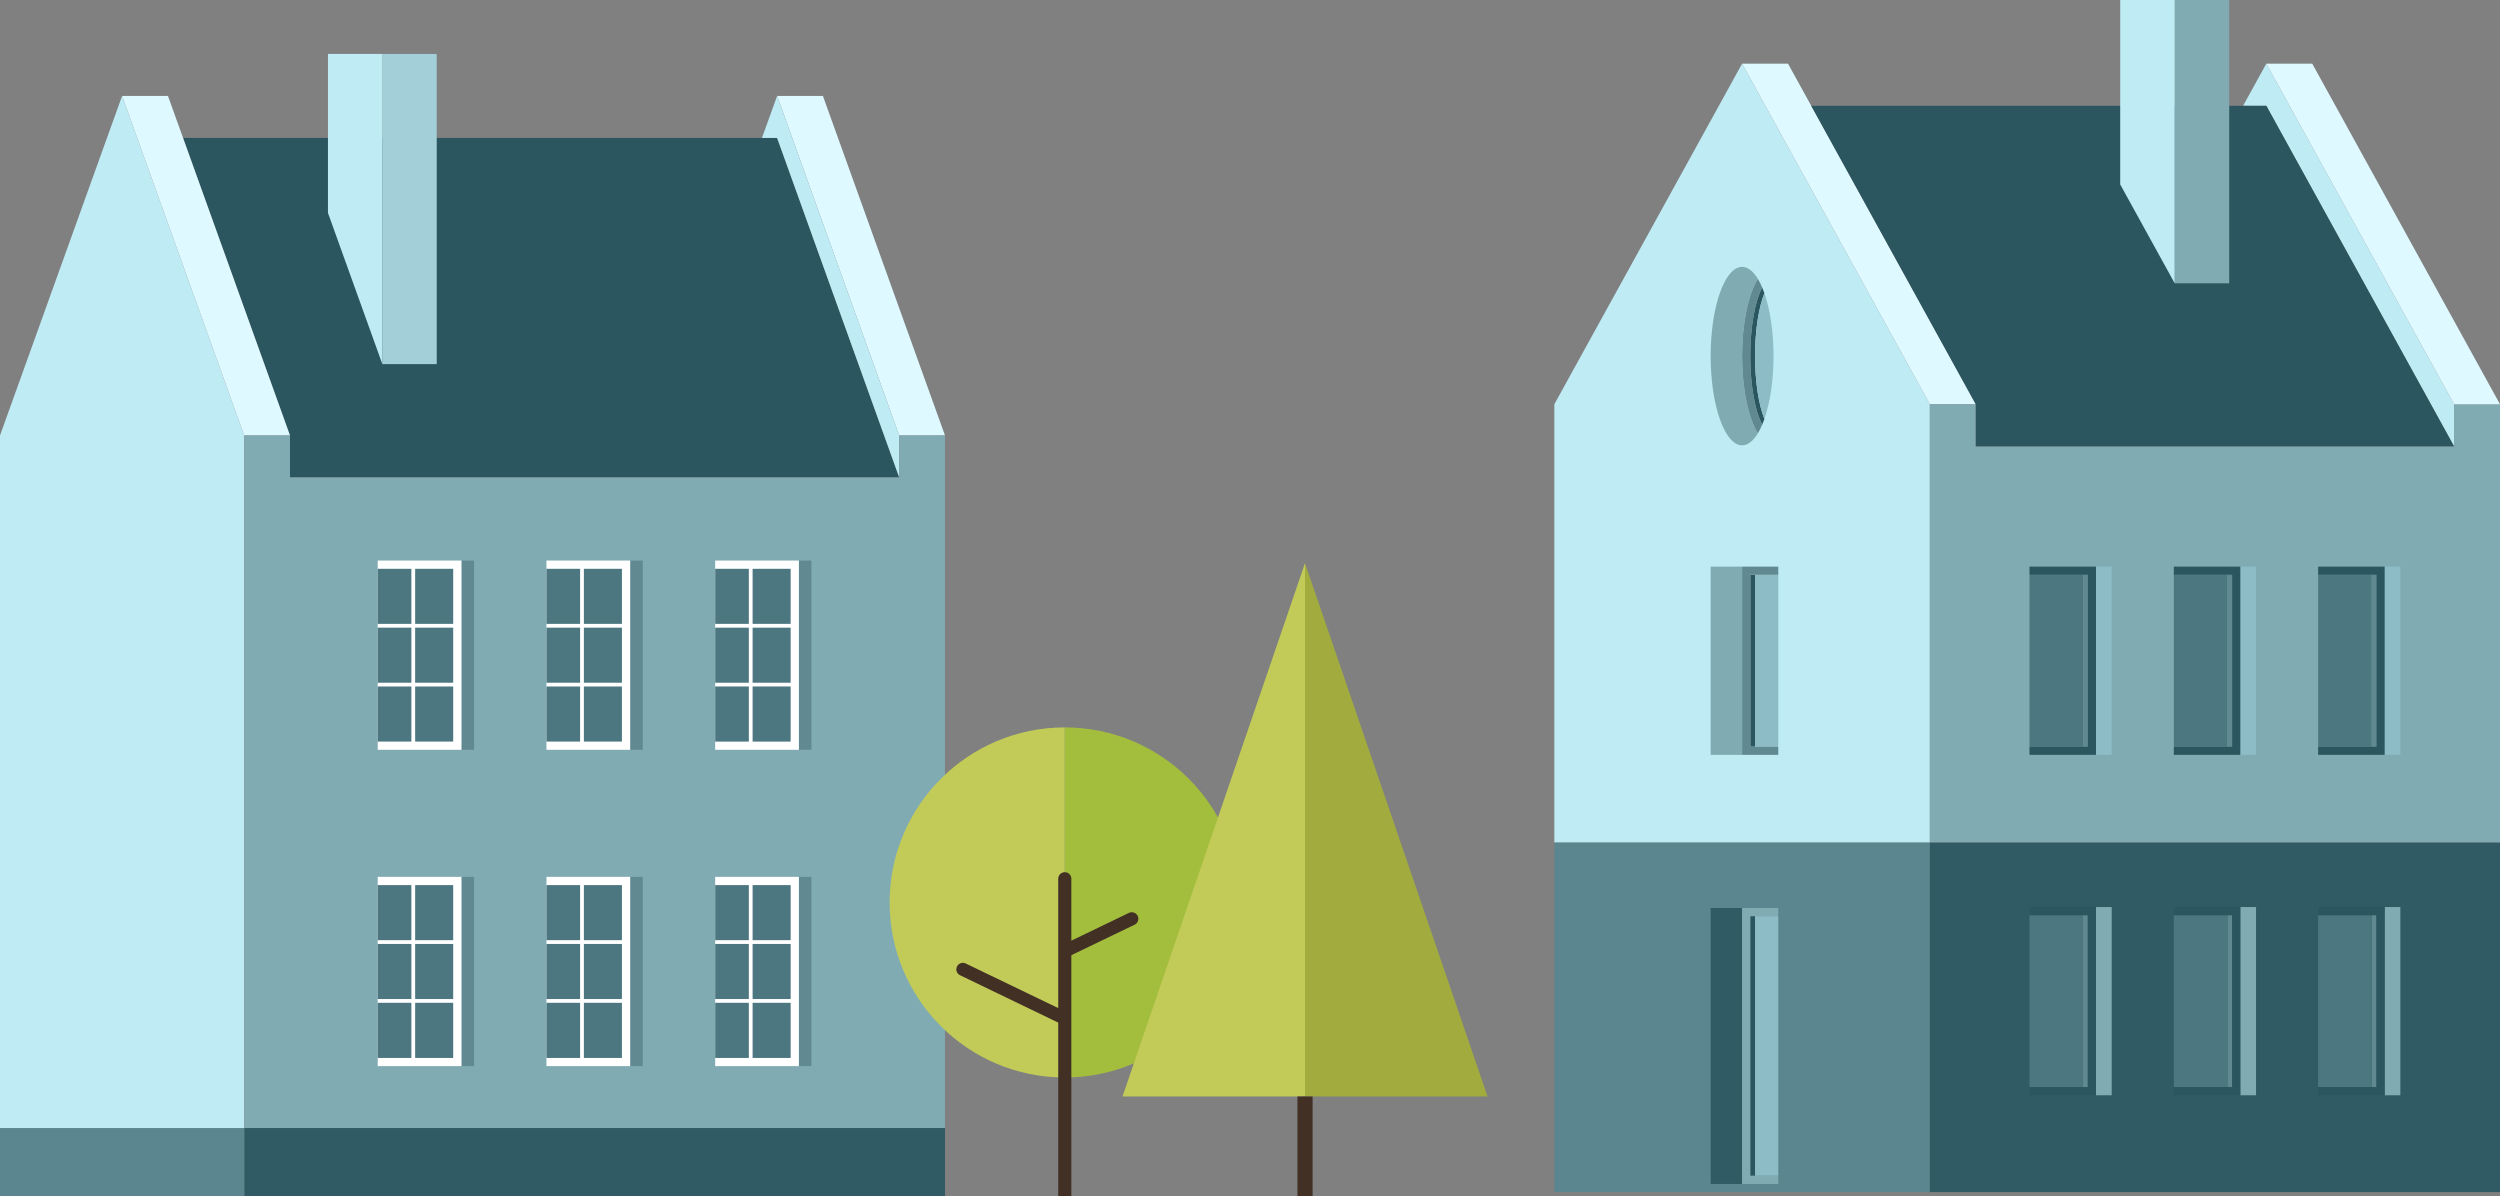
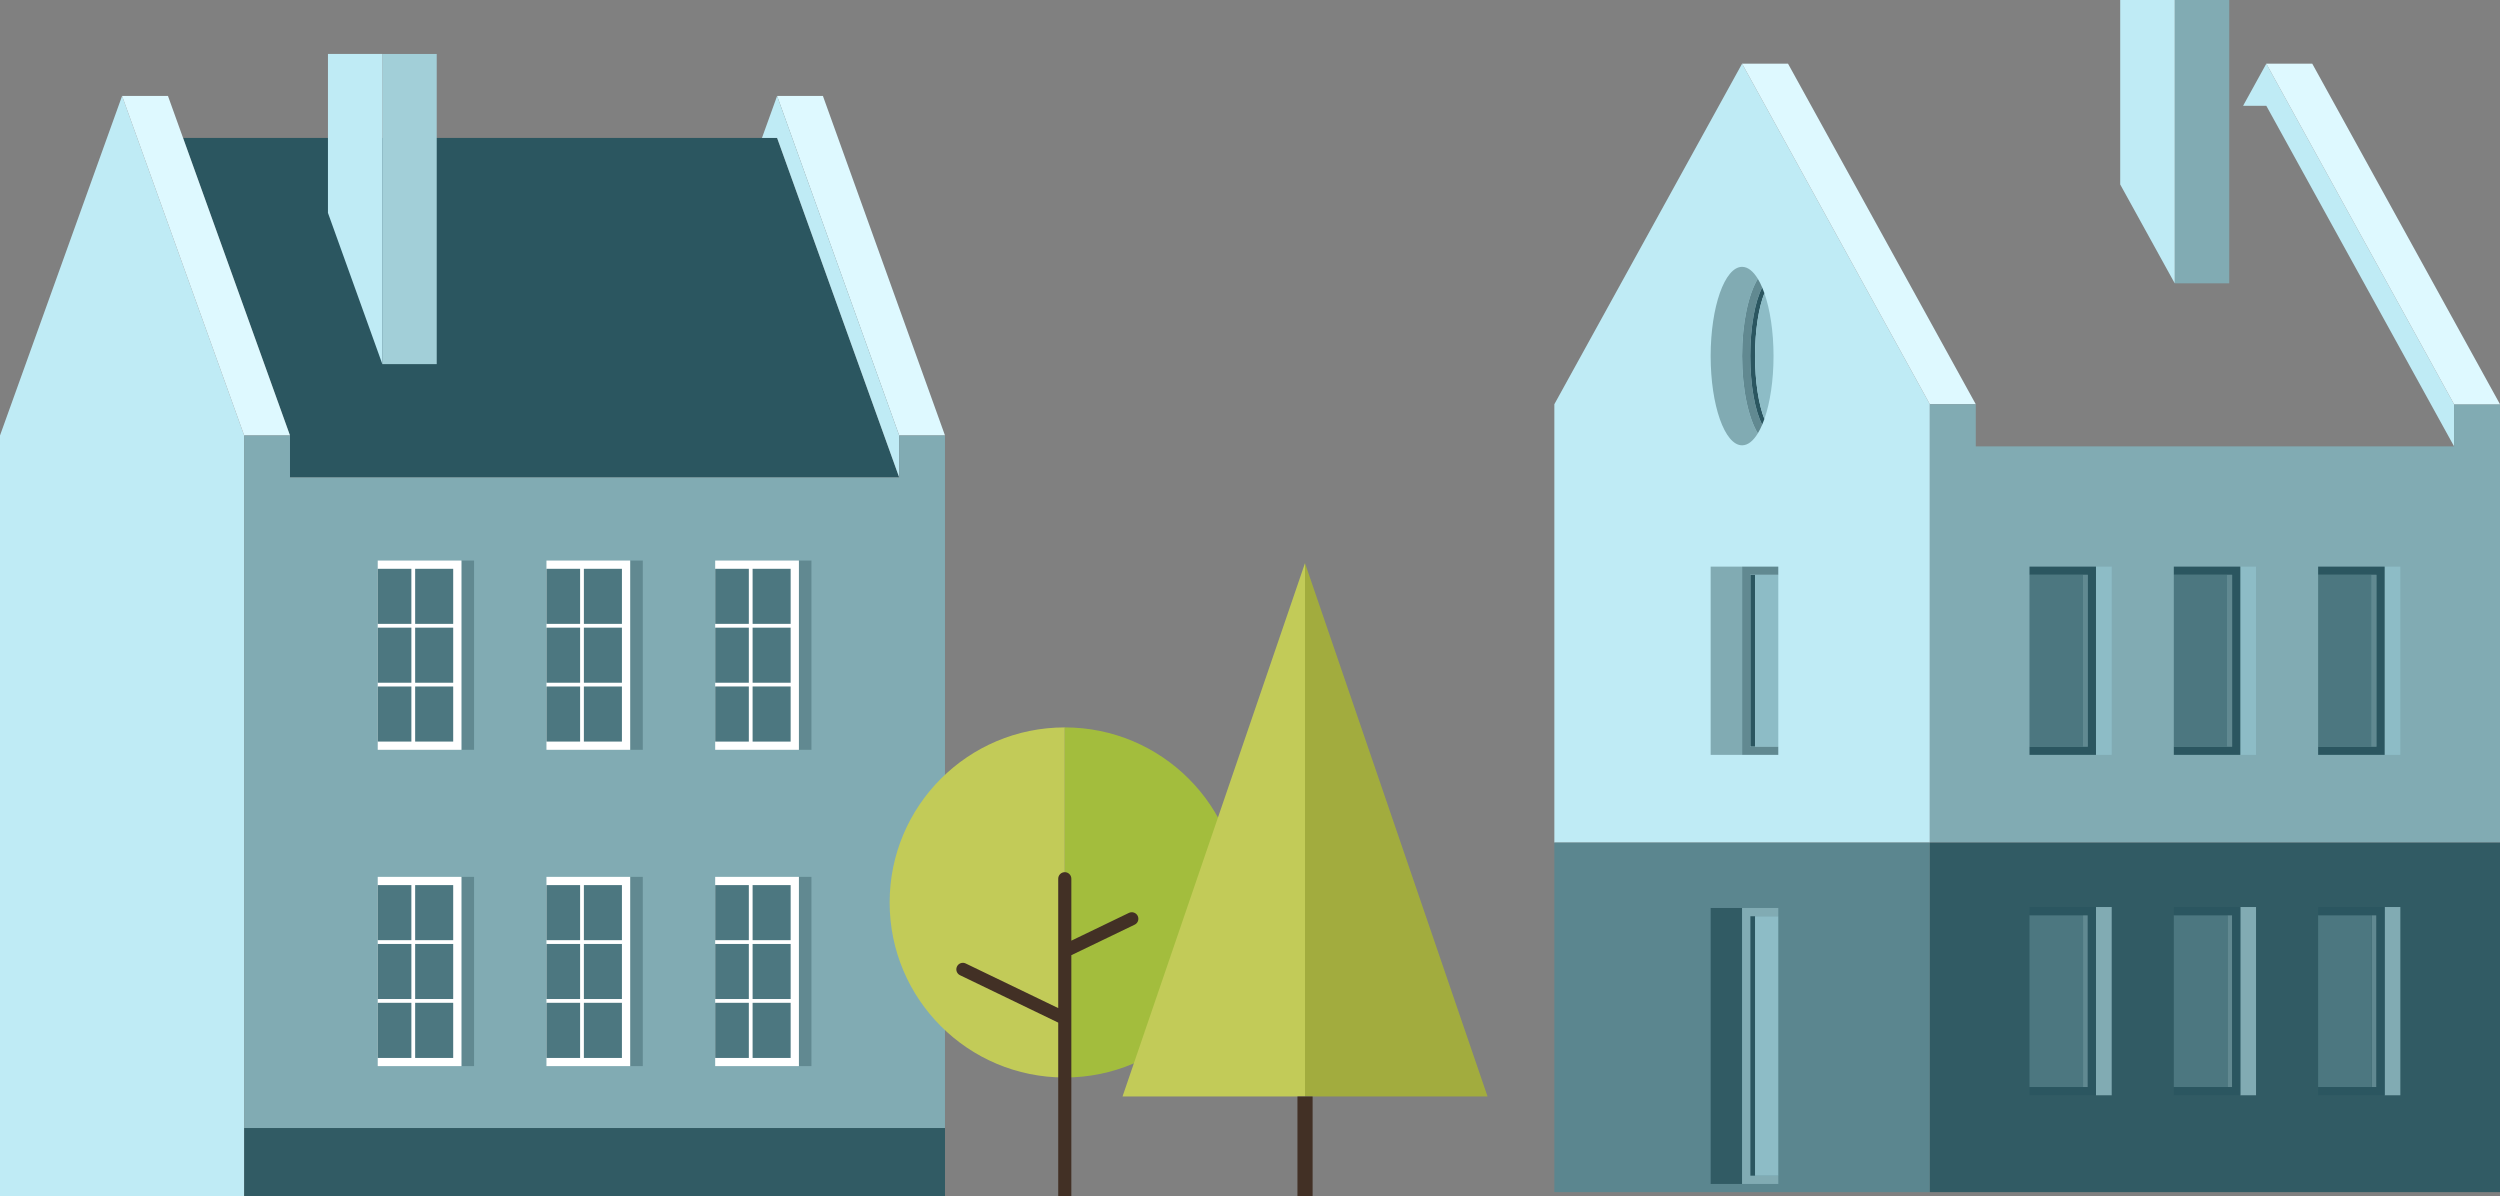
<svg xmlns="http://www.w3.org/2000/svg" version="1.1" x="0px" y="0px" width="354.918px" height="169.836px" viewBox="0 0 354.918 169.836" style="enable-background:new 0 0 354.918 169.836;" xml:space="preserve">
  <rect x="0" y="0" width="354.918" height="169.836" fill="#808080" stroke="none" />
  <style type="text/css">
	.st0{fill-rule:evenodd;clip-rule:evenodd;fill:#BFEBF5;}
	.st1{fill-rule:evenodd;clip-rule:evenodd;fill:#2B5660;}
	.st2{fill-rule:evenodd;clip-rule:evenodd;fill:#DEF9FF;}
	.st3{fill-rule:evenodd;clip-rule:evenodd;fill:#81ABB3;}
	.st4{fill-rule:evenodd;clip-rule:evenodd;fill:#A2CFD8;}
	.st5{fill-rule:evenodd;clip-rule:evenodd;fill:#618991;}
	.st6{fill-rule:evenodd;clip-rule:evenodd;fill:#FFFFFF;}
	.st7{fill-rule:evenodd;clip-rule:evenodd;fill:#4C7780;}
	.st8{fill-rule:evenodd;clip-rule:evenodd;fill:#315B64;}
	.st9{fill-rule:evenodd;clip-rule:evenodd;fill:#5B868F;}
	.st10{fill-rule:evenodd;clip-rule:evenodd;fill:#C2CB58;}
	.st11{fill-rule:evenodd;clip-rule:evenodd;fill:#A3BD3D;}
	.st12{fill:#423025;}
	.st13{fill-rule:evenodd;clip-rule:evenodd;fill:#A2AC3E;}
	.st14{fill-rule:evenodd;clip-rule:evenodd;fill:#8DBCC6;}
</style>
  <defs>
</defs>
  <g>
    <polygon class="st0" points="0,169.836 0,61.822 17.333,13.617 34.667,61.822 34.667,169.836  " />
    <polygon class="st1" points="41.168,67.778 127.657,67.778 110.324,19.583 25.985,19.583 41.168,61.822  " />
    <polygon class="st2" points="34.667,61.822 41.168,61.822 23.845,13.617 17.333,13.617  " />
    <polygon class="st2" points="127.657,61.822 134.158,61.822 116.825,13.617 110.324,13.617  " />
    <polygon class="st0" points="110.324,19.583 108.173,19.583 110.324,13.617 127.657,61.822 127.657,67.778  " />
    <polygon class="st3" points="34.667,160.144 34.667,61.822 41.168,61.822 41.168,67.778 127.657,67.778 127.657,61.822    134.158,61.822 134.158,160.144  " />
    <rect x="54.28" y="7.661" class="st4" width="7.72" height="44.032" />
    <polygon class="st0" points="46.559,7.661 54.28,7.661 54.28,51.693 46.559,30.227  " />
    <rect x="89.462" y="79.581" class="st5" width="1.794" height="26.867" />
    <rect x="77.579" y="79.581" class="st6" width="11.883" height="26.867" />
    <path class="st7" d="M88.293,96.925v-7.819h-5.401v7.819H88.293z M82.891,105.279h5.401V97.46h-5.401V105.279z M77.579,105.279   h4.777V97.46h-4.777V105.279z M77.579,96.925h4.777v-7.819h-4.777V96.925z M82.356,80.751h-4.777v7.819h4.777V80.751z    M88.293,80.751h-5.401v7.819h5.401V80.751z" />
    <rect x="65.508" y="79.581" class="st5" width="1.794" height="26.867" />
    <rect x="53.626" y="79.581" class="st6" width="11.883" height="26.867" />
    <path class="st7" d="M64.339,96.925v-7.819h-5.401v7.819H64.339z M58.938,105.279h5.401V97.46h-5.401V105.279z M53.626,105.279   h4.777V97.46h-4.777V105.279z M53.626,96.925h4.777v-7.819h-4.777V96.925z M58.402,80.751h-4.777v7.819h4.777V80.751z    M64.339,80.751h-5.401v7.819h5.401V80.751z" />
    <rect x="113.416" y="79.581" class="st5" width="1.784" height="26.867" />
    <rect x="101.533" y="79.581" class="st6" width="11.883" height="26.867" />
    <path class="st7" d="M112.246,96.925v-7.819h-5.401v7.819H112.246z M106.845,105.279h5.401V97.46h-5.401V105.279z M101.533,105.279   h4.777V97.46h-4.777V105.279z M101.533,96.925h4.777v-7.819h-4.777V96.925z M106.31,80.751h-4.777v7.819h4.777V80.751z    M112.246,80.751h-5.401v7.819h5.401V80.751z" />
    <rect x="89.462" y="124.486" class="st5" width="1.794" height="26.867" />
    <rect x="77.579" y="124.486" class="st6" width="11.883" height="26.867" />
    <path class="st7" d="M88.293,141.829v-7.819h-5.401v7.819H88.293z M82.891,150.194h5.401v-7.829h-5.401V150.194z M77.579,150.194   h4.777v-7.829h-4.777V150.194z M77.579,141.829h4.777v-7.819h-4.777V141.829z M82.356,125.655h-4.777v7.819h4.777V125.655z    M88.293,125.655h-5.401v7.819h5.401V125.655z" />
    <rect x="65.508" y="124.486" class="st5" width="1.794" height="26.867" />
    <rect x="53.626" y="124.486" class="st6" width="11.883" height="26.867" />
    <path class="st7" d="M64.339,141.829v-7.819h-5.401v7.819H64.339z M58.938,150.194h5.401v-7.829h-5.401V150.194z M53.626,150.194   h4.777v-7.829h-4.777V150.194z M53.626,141.829h4.777v-7.819h-4.777V141.829z M58.402,125.655h-4.777v7.819h4.777V125.655z    M64.339,125.655h-5.401v7.819h5.401V125.655z" />
    <rect x="113.416" y="124.486" class="st5" width="1.784" height="26.867" />
    <rect x="101.533" y="124.486" class="st6" width="11.883" height="26.867" />
    <path class="st7" d="M112.246,141.829v-7.819h-5.401v7.819H112.246z M106.845,150.194h5.401v-7.829h-5.401V150.194z    M101.533,150.194h4.777v-7.829h-4.777V150.194z M101.533,141.829h4.777v-7.819h-4.777V141.829z M106.31,125.655h-4.777v7.819   h4.777V125.655z M112.246,125.655h-5.401v7.819h5.401V125.655z" />
    <rect x="34.667" y="160.144" class="st8" width="99.491" height="9.692" />
-     <rect y="160.144" class="st9" width="34.667" height="9.692" />
  </g>
  <path class="st10" d="M151.165,152.969c-13.736,0-24.865-11.12-24.865-24.846c0-13.726,11.129-24.855,24.865-24.855V152.969z" />
  <path class="st11" d="M151.165,152.969c13.736,0,24.875-11.12,24.875-24.846c0-13.726-11.139-24.855-24.875-24.855V152.969z" />
  <path class="st12" d="M152.096,135.605l8.989-4.331c0.466-0.218,0.654-0.773,0.436-1.239c-0.228-0.466-0.783-0.654-1.249-0.436  l-8.176,3.944v-8.791c0-0.515-0.416-0.932-0.932-0.932c-0.515,0-0.932,0.416-0.932,0.932v18.364l-13.131-6.333  c-0.466-0.228-1.021-0.03-1.239,0.426c-0.228,0.466-0.03,1.021,0.426,1.239l13.944,6.729v24.657h1.863V135.605z" />
  <polygon class="st10" points="185.267,155.664 159.361,155.664 185.267,79.948 " />
  <polygon class="st13" points="185.267,155.664 211.183,155.664 185.267,79.948 " />
  <rect x="184.196" y="155.664" class="st12" width="2.151" height="14.162" />
  <g>
    <polygon class="st0" points="273.974,119.622 273.974,57.389 247.32,9.039 220.666,57.389 220.666,119.622 273.974,119.622  " />
    <polygon class="st2" points="273.974,57.389 280.496,57.389 253.84,9.039 247.32,9.039 273.974,57.389  " />
    <polygon class="st0" points="348.398,63.369 348.398,57.389 321.742,9.039 318.446,15.019 321.742,15.019 348.398,63.369  " />
    <polygon class="st3" points="354.918,119.622 354.918,57.389 348.398,57.389 348.398,63.369 280.496,63.369 280.496,57.389    273.974,57.389 273.974,119.622 354.918,119.622  " />
    <polygon class="st2" points="348.398,57.389 354.918,57.389 328.263,9.039 321.742,9.039 348.398,57.389  " />
-     <polygon class="st1" points="280.496,63.369 348.398,63.369 321.742,15.019 257.138,15.019 280.496,57.389 280.496,63.369  " />
    <polygon class="st9" points="220.666,119.622 273.974,119.622 273.974,169.244 220.666,169.244 220.666,119.622  " />
    <polygon class="st8" points="273.974,119.622 354.918,119.622 354.918,169.244 273.974,169.244 273.974,119.622  " />
    <polygon class="st3" points="242.857,80.441 247.32,80.441 247.32,107.166 242.857,107.166 242.857,80.441  " />
    <polygon class="st1" points="248.482,81.603 249.158,81.603 249.158,106.005 248.482,106.005 248.482,81.603  " />
    <polygon class="st14" points="249.158,81.603 252.459,81.603 252.459,106.005 249.158,106.005 249.158,81.603  " />
    <polygon class="st5" points="252.459,80.441 252.459,81.603 248.482,81.603 248.482,106.005 252.459,106.005 252.459,107.166    247.32,107.166 247.32,80.441 252.459,80.441  " />
    <polygon class="st14" points="299.793,80.441 297.561,80.441 297.561,107.166 299.793,107.166 299.793,80.441  " />
    <polygon class="st5" points="296.399,81.603 295.724,81.603 295.724,106.005 296.399,106.005 296.399,81.603  " />
    <polygon class="st7" points="295.724,81.603 288.122,81.603 288.122,106.005 295.724,106.005 295.724,81.603  " />
    <polygon class="st1" points="288.122,80.441 288.122,81.603 296.399,81.603 296.399,106.005 288.122,106.005 288.122,107.166    297.561,107.166 297.561,80.441 288.122,80.441  " />
    <polygon class="st8" points="242.857,128.904 247.32,128.904 247.32,168.082 242.857,168.082 242.857,128.904  " />
    <polygon class="st1" points="248.482,130.066 249.158,130.066 249.158,166.921 248.482,166.921 248.482,130.066  " />
    <polygon class="st14" points="249.158,130.066 252.459,130.066 252.459,166.921 249.158,166.921 249.158,130.066  " />
    <polygon class="st3" points="252.459,128.904 252.459,130.066 248.482,130.066 248.482,166.921 252.459,166.921 252.459,168.082    247.32,168.082 247.32,128.904 252.459,128.904  " />
    <polygon class="st3" points="308.739,0 316.477,0 316.477,40.222 308.739,40.222 308.739,0  " />
    <polygon class="st0" points="301,0 308.739,0 308.739,40.222 301,26.185 301,0  " />
    <path class="st3" d="M247.32,37.883c0.813,0,1.575,0.617,2.232,1.695c-1.335,2.191-2.232,6.285-2.232,10.974   c0,4.689,0.898,8.783,2.232,10.974c-0.657,1.078-1.419,1.695-2.232,1.695c-2.464,0-4.463-5.672-4.463-12.669   C242.857,43.556,244.856,37.883,247.32,37.883L247.32,37.883z" />
    <path class="st5" d="M249.552,61.526c-1.335-2.191-2.232-6.285-2.232-10.974c0-4.689,0.898-8.784,2.232-10.974   c0.221,0.363,0.43,0.778,0.624,1.241c-1.01,1.903-1.695,5.548-1.695,9.733c0,4.185,0.685,7.829,1.695,9.733   C249.982,60.748,249.773,61.163,249.552,61.526L249.552,61.526z" />
-     <path class="st1" d="M250.177,60.285c-1.01-1.904-1.695-5.548-1.695-9.733c0-4.185,0.685-7.83,1.695-9.733   c0.108,0.254,0.21,0.521,0.309,0.803c-0.806,2.031-1.328,5.275-1.328,8.93c0,3.655,0.522,6.899,1.328,8.93   C250.387,59.763,250.284,60.031,250.177,60.285L250.177,60.285z" />
+     <path class="st1" d="M250.177,60.285c-1.01-1.904-1.695-5.548-1.695-9.733c0-4.185,0.685-7.83,1.695-9.733   c0.108,0.254,0.21,0.521,0.309,0.803c-0.806,2.031-1.328,5.275-1.328,8.93c0,3.655,0.522,6.899,1.328,8.93   C250.387,59.763,250.284,60.031,250.177,60.285z" />
    <path class="st14" d="M250.485,59.482c-0.806-2.031-1.328-5.275-1.328-8.93c0-3.655,0.522-6.899,1.328-8.931   c0.802,2.291,1.298,5.447,1.298,8.931C251.783,54.037,251.287,57.192,250.485,59.482L250.485,59.482z" />
    <polygon class="st14" points="320.282,80.441 318.051,80.441 318.051,107.166 320.282,107.166 320.282,80.441  " />
    <polygon class="st5" points="316.889,81.603 316.212,81.603 316.212,106.005 316.889,106.005 316.889,81.603  " />
    <polygon class="st7" points="316.212,81.603 308.61,81.603 308.61,106.005 316.212,106.005 316.212,81.603  " />
    <polygon class="st1" points="308.61,80.441 308.61,81.603 316.889,81.603 316.889,106.005 308.61,106.005 308.61,107.166    318.051,107.166 318.051,80.441 308.61,80.441  " />
    <polygon class="st14" points="340.77,80.441 338.54,80.441 338.54,107.166 340.77,107.166 340.77,80.441  " />
    <polygon class="st5" points="337.378,81.603 336.702,81.603 336.702,106.005 337.378,106.005 337.378,81.603  " />
    <polygon class="st7" points="336.702,81.603 329.099,81.603 329.099,106.005 336.702,106.005 336.702,81.603  " />
    <polygon class="st1" points="329.099,80.441 329.099,81.603 337.378,81.603 337.378,106.005 329.099,106.005 329.099,107.166    338.54,107.166 338.54,80.441 329.099,80.441  " />
    <polygon class="st3" points="299.793,128.768 297.561,128.768 297.561,155.493 299.793,155.493 299.793,128.768  " />
    <polygon class="st5" points="296.399,129.93 295.724,129.93 295.724,154.331 296.399,154.331 296.399,129.93  " />
    <polygon class="st7" points="295.724,129.93 288.122,129.93 288.122,154.331 295.724,154.331 295.724,129.93  " />
    <polygon class="st1" points="288.122,128.768 288.122,129.93 296.399,129.93 296.399,154.331 288.122,154.331 288.122,155.493    297.561,155.493 297.561,128.768 288.122,128.768  " />
    <polygon class="st3" points="320.282,128.768 318.051,128.768 318.051,155.493 320.282,155.493 320.282,128.768  " />
    <polygon class="st5" points="316.889,129.93 316.212,129.93 316.212,154.331 316.889,154.331 316.889,129.93  " />
    <polygon class="st7" points="316.212,129.93 308.61,129.93 308.61,154.331 316.212,154.331 316.212,129.93  " />
    <polygon class="st1" points="308.61,128.768 308.61,129.93 316.889,129.93 316.889,154.331 308.61,154.331 308.61,155.493    318.051,155.493 318.051,128.768 308.61,128.768  " />
    <polygon class="st3" points="340.77,128.768 338.54,128.768 338.54,155.493 340.77,155.493 340.77,128.768  " />
    <polygon class="st5" points="337.378,129.93 336.702,129.93 336.702,154.331 337.378,154.331 337.378,129.93  " />
    <polygon class="st7" points="336.702,129.93 329.099,129.93 329.099,154.331 336.702,154.331 336.702,129.93  " />
    <polygon class="st1" points="329.099,128.768 329.099,129.93 337.378,129.93 337.378,154.331 329.099,154.331 329.099,155.493    338.54,155.493 338.54,128.768 329.099,128.768  " />
  </g>
</svg>